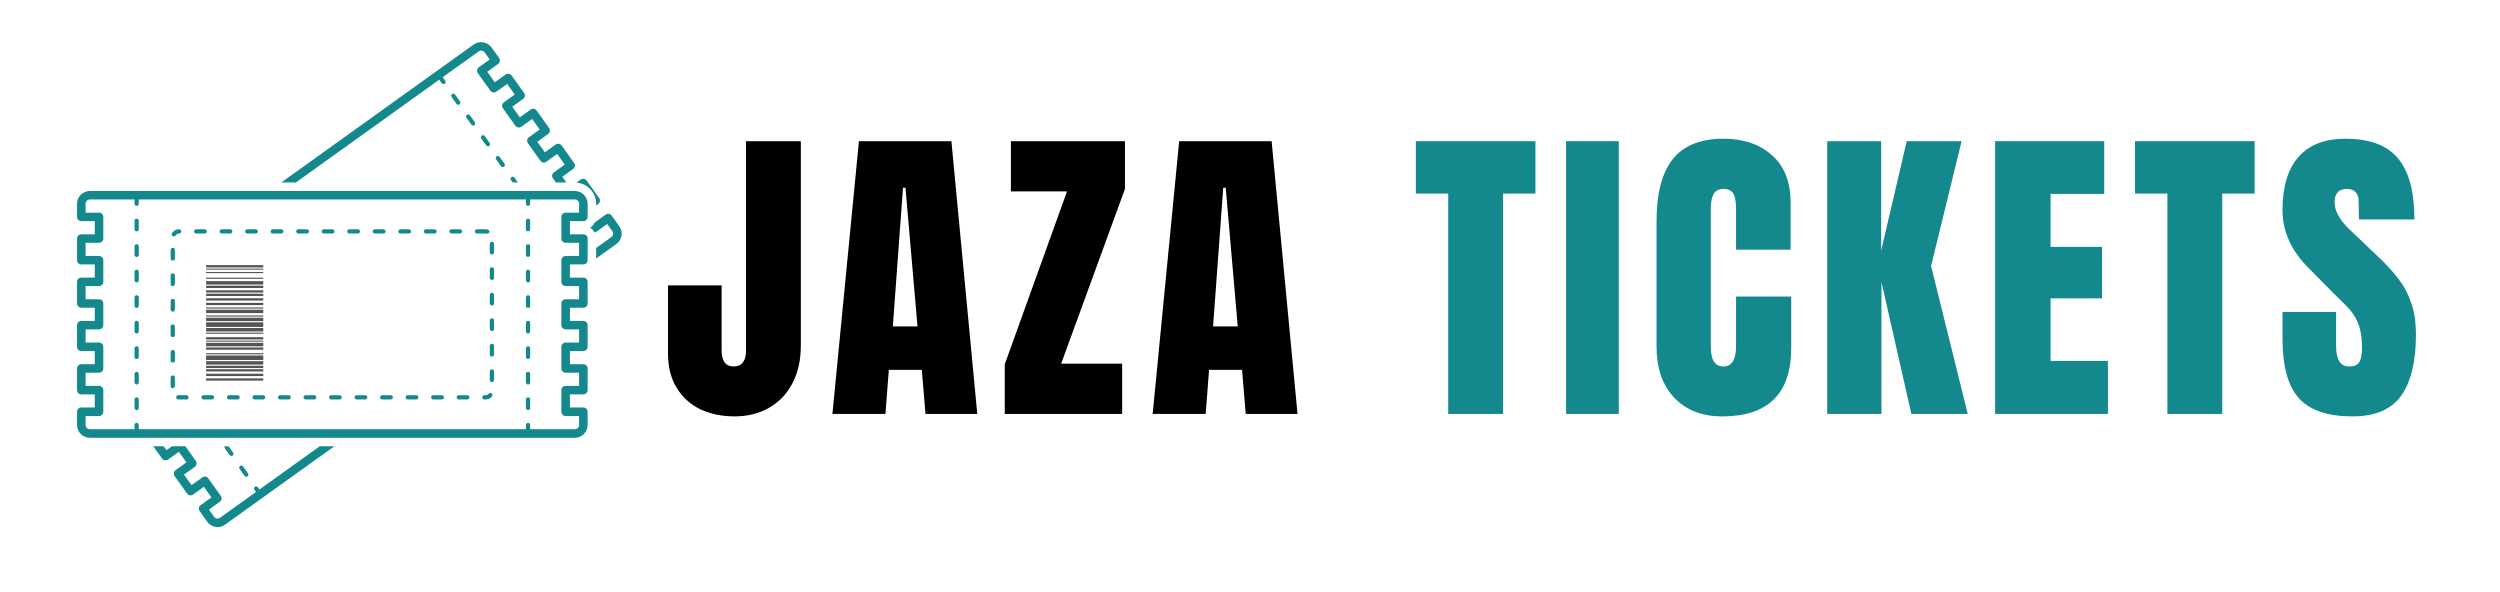
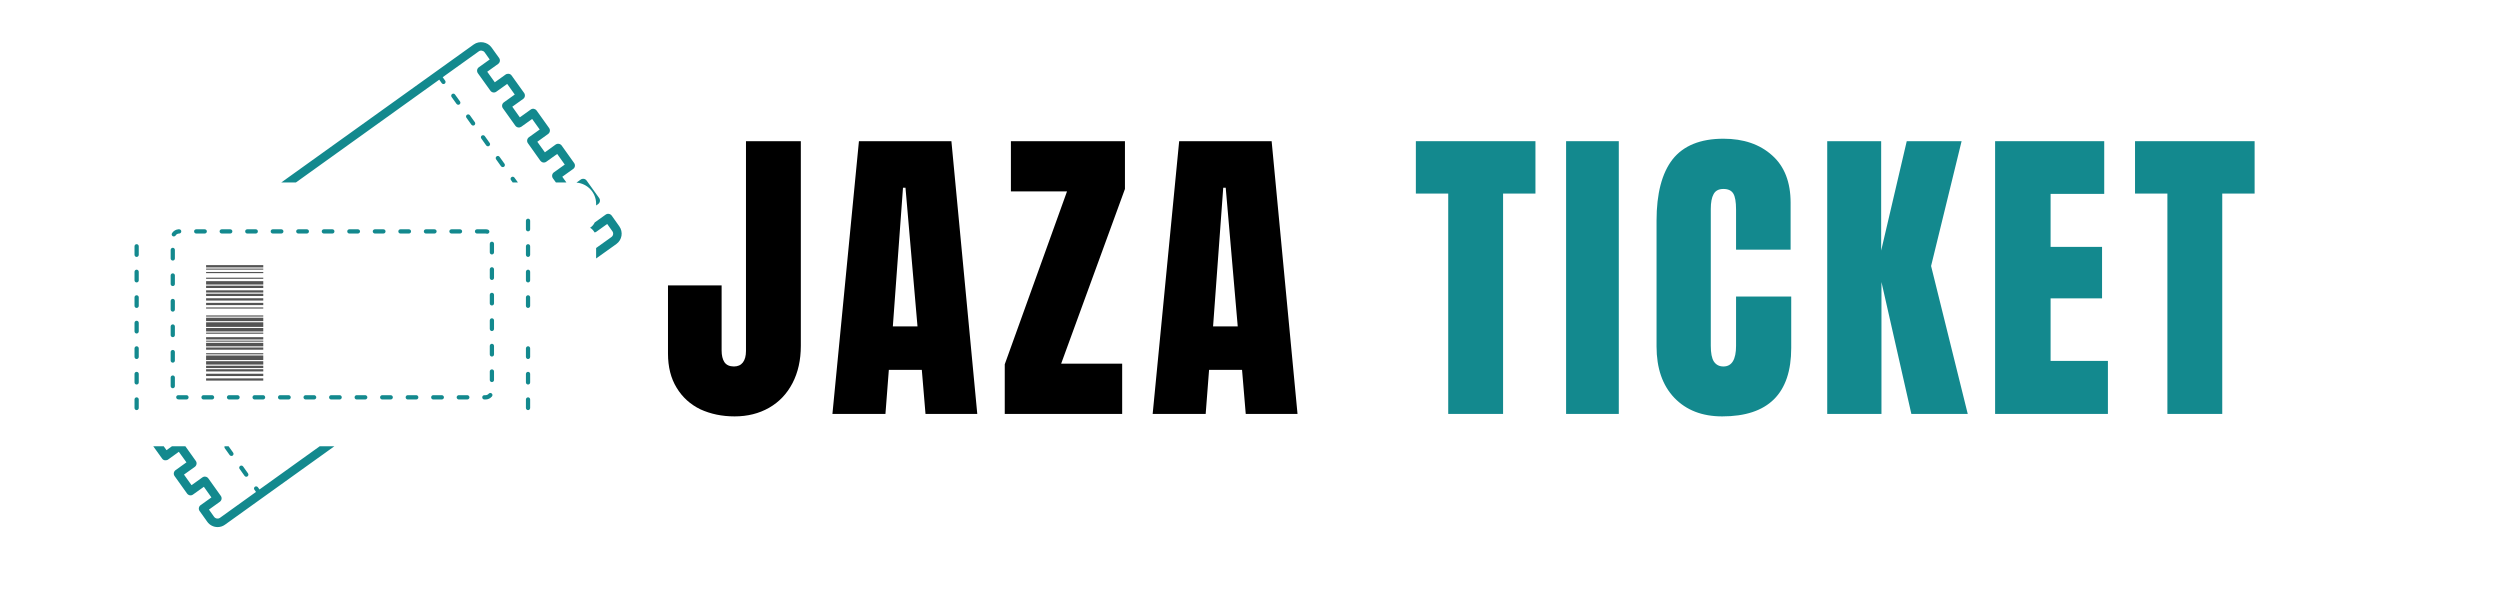
<svg xmlns="http://www.w3.org/2000/svg" width="169" zoomAndPan="magnify" viewBox="0 0 126.75 30" height="40" preserveAspectRatio="xMidYMid meet" version="1.2">
  <defs>
    <clipPath id="ba195b60af">
      <path d="M 14 2.047 L 30 2.047 L 30 10 L 14 10 Z M 14 2.047 " />
    </clipPath>
    <clipPath id="f3b6f39d7d">
      <path d="M 7 22 L 17 22 L 17 26.723 L 7 26.723 Z M 7 22 " />
    </clipPath>
    <clipPath id="8314020359">
-       <path d="M 3.898 9 L 30 9 L 30 23 L 3.898 23 Z M 3.898 9 " />
-     </clipPath>
+       </clipPath>
    <clipPath id="97469eeb5b">
      <path d="M 10 18 L 14 18 L 14 19.441 L 10 19.441 Z M 10 18 " />
    </clipPath>
    <clipPath id="077cef4995">
      <path d="M 10 19 L 14 19 L 14 19.441 L 10 19.441 Z M 10 19 " />
    </clipPath>
    <clipPath id="8570221d3a">
      <path d="M 9.836 12.91 L 14.191 12.91 L 14.191 19.441 L 9.836 19.441 Z M 9.836 12.91 " />
    </clipPath>
    <clipPath id="5a96b3bf7e">
      <path d="M 14 12.91 L 14.191 12.91 L 14.191 19.441 L 14 19.441 Z M 14 12.91 " />
    </clipPath>
  </defs>
  <g id="176ffebf19">
    <path style=" stroke:none;fill-rule:nonzero;fill:#13898e;fill-opacity:1;" d="M 11.734 23.117 C 11.754 23.117 11.777 23.113 11.797 23.098 C 11.844 23.062 11.855 22.996 11.82 22.949 L 11.59 22.625 L 11.383 22.625 C 11.371 22.656 11.375 22.691 11.395 22.723 L 11.645 23.074 C 11.668 23.102 11.699 23.117 11.734 23.117 Z M 11.734 23.117 " />
    <path style=" stroke:none;fill-rule:nonzero;fill:#13898e;fill-opacity:1;" d="M 12.484 24.172 C 12.508 24.172 12.531 24.164 12.547 24.152 C 12.598 24.117 12.609 24.051 12.574 24 L 12.324 23.648 C 12.289 23.602 12.223 23.59 12.172 23.625 C 12.125 23.66 12.113 23.727 12.148 23.773 L 12.398 24.125 C 12.418 24.156 12.453 24.172 12.484 24.172 Z M 12.484 24.172 " />
    <path style=" stroke:none;fill-rule:nonzero;fill:#13898e;fill-opacity:1;" d="M 25.18 7.926 C 25.129 7.961 25.117 8.027 25.152 8.078 L 25.402 8.43 C 25.426 8.457 25.457 8.473 25.492 8.473 C 25.512 8.473 25.535 8.465 25.555 8.453 C 25.602 8.418 25.613 8.352 25.578 8.301 L 25.328 7.953 C 25.293 7.902 25.227 7.891 25.18 7.926 Z M 25.18 7.926 " />
    <path style=" stroke:none;fill-rule:nonzero;fill:#13898e;fill-opacity:1;" d="M 24.426 6.875 C 24.379 6.906 24.367 6.977 24.402 7.023 L 24.652 7.375 C 24.672 7.402 24.707 7.418 24.738 7.418 C 24.762 7.418 24.781 7.414 24.801 7.398 C 24.852 7.363 24.863 7.297 24.828 7.25 L 24.578 6.898 C 24.543 6.852 24.473 6.84 24.426 6.875 Z M 24.426 6.875 " />
    <path style=" stroke:none;fill-rule:nonzero;fill:#13898e;fill-opacity:1;" d="M 25.93 8.98 C 25.883 9.016 25.871 9.082 25.906 9.129 L 25.992 9.25 L 26.258 9.25 L 26.082 9.004 C 26.047 8.957 25.98 8.945 25.93 8.98 Z M 25.93 8.98 " />
    <path style=" stroke:none;fill-rule:nonzero;fill:#13898e;fill-opacity:1;" d="M 23.672 5.82 C 23.625 5.855 23.613 5.922 23.648 5.969 L 23.898 6.32 C 23.922 6.352 23.953 6.367 23.988 6.367 C 24.008 6.367 24.031 6.359 24.051 6.348 C 24.098 6.312 24.109 6.246 24.074 6.195 L 23.824 5.844 C 23.789 5.797 23.723 5.785 23.672 5.82 Z M 23.672 5.82 " />
    <path style=" stroke:none;fill-rule:nonzero;fill:#13898e;fill-opacity:1;" d="M 22.922 4.766 C 22.871 4.801 22.863 4.867 22.895 4.918 L 23.148 5.27 C 23.168 5.297 23.203 5.312 23.234 5.312 C 23.258 5.312 23.277 5.309 23.297 5.293 C 23.348 5.258 23.355 5.191 23.324 5.145 L 23.07 4.793 C 23.039 4.742 22.969 4.734 22.922 4.766 Z M 22.922 4.766 " />
    <path style=" stroke:none;fill-rule:nonzero;fill:#13898e;fill-opacity:1;" d="M 30.223 10.328 L 30.223 10.418 L 30.328 10.344 C 30.426 10.273 30.445 10.141 30.379 10.043 L 29.742 9.156 C 29.711 9.109 29.66 9.078 29.602 9.066 C 29.547 9.059 29.488 9.07 29.441 9.105 L 29.227 9.258 C 29.781 9.301 30.223 9.762 30.223 10.328 Z M 30.223 10.328 " />
    <g clip-rule="nonzero" clip-path="url(#ba195b60af)">
      <path style=" stroke:none;fill-rule:nonzero;fill:#13898e;fill-opacity:1;" d="M 22.27 4.039 L 22.395 4.215 C 22.414 4.246 22.449 4.262 22.484 4.262 C 22.504 4.262 22.527 4.254 22.547 4.242 C 22.594 4.207 22.605 4.137 22.57 4.09 L 22.445 3.914 L 24.273 2.605 C 24.363 2.535 24.504 2.562 24.57 2.652 L 24.828 3.016 L 24.277 3.41 C 24.18 3.48 24.16 3.613 24.227 3.711 L 24.863 4.598 C 24.895 4.645 24.945 4.676 25.004 4.688 C 25.059 4.695 25.117 4.684 25.164 4.648 L 25.715 4.254 L 26.098 4.793 L 25.547 5.188 C 25.449 5.258 25.426 5.391 25.496 5.488 L 26.129 6.375 C 26.164 6.422 26.215 6.453 26.27 6.461 C 26.328 6.473 26.383 6.457 26.43 6.426 L 26.98 6.031 L 27.363 6.566 L 26.812 6.961 C 26.719 7.031 26.695 7.168 26.766 7.262 L 27.398 8.152 C 27.434 8.195 27.48 8.23 27.539 8.238 C 27.594 8.246 27.652 8.234 27.699 8.199 L 28.25 7.805 L 28.633 8.344 L 28.082 8.738 C 27.984 8.809 27.965 8.941 28.031 9.039 L 28.184 9.25 L 28.715 9.25 L 28.508 8.961 L 29.059 8.566 C 29.156 8.5 29.18 8.363 29.109 8.266 L 28.477 7.379 C 28.441 7.332 28.391 7.301 28.336 7.293 C 28.277 7.281 28.219 7.297 28.172 7.328 L 27.625 7.723 L 27.242 7.188 L 27.789 6.793 C 27.887 6.723 27.91 6.59 27.84 6.492 L 27.207 5.605 C 27.172 5.559 27.121 5.527 27.066 5.516 C 27.008 5.508 26.953 5.52 26.906 5.555 L 26.355 5.949 L 25.973 5.41 L 26.523 5.016 C 26.621 4.949 26.641 4.812 26.574 4.715 L 25.938 3.828 C 25.906 3.781 25.855 3.75 25.797 3.742 C 25.742 3.734 25.684 3.746 25.637 3.777 L 25.086 4.172 L 24.703 3.637 L 25.254 3.242 C 25.352 3.172 25.375 3.039 25.305 2.941 L 24.918 2.402 C 24.719 2.125 24.301 2.051 24.02 2.254 L 14.262 9.25 L 15.004 9.25 Z M 22.27 4.039 " />
    </g>
    <g clip-rule="nonzero" clip-path="url(#f3b6f39d7d)">
      <path style=" stroke:none;fill-rule:nonzero;fill:#13898e;fill-opacity:1;" d="M 13.156 24.816 L 13.074 24.703 C 13.039 24.656 12.973 24.645 12.926 24.676 C 12.875 24.711 12.863 24.781 12.898 24.828 L 12.98 24.941 L 11.152 26.254 C 11.059 26.32 10.922 26.297 10.855 26.203 L 10.594 25.836 L 11.145 25.441 C 11.242 25.371 11.266 25.238 11.195 25.141 L 10.562 24.254 C 10.527 24.207 10.477 24.176 10.422 24.168 C 10.363 24.156 10.309 24.172 10.262 24.203 L 9.711 24.598 L 9.328 24.062 L 9.879 23.668 C 9.973 23.598 9.996 23.461 9.926 23.367 L 9.398 22.625 L 8.719 22.625 L 8.441 22.824 L 8.301 22.625 L 7.77 22.625 L 8.219 23.25 C 8.25 23.297 8.301 23.328 8.355 23.336 C 8.414 23.344 8.473 23.332 8.52 23.301 L 9.066 22.906 L 9.453 23.441 L 8.902 23.836 C 8.805 23.906 8.781 24.039 8.852 24.137 L 9.484 25.023 C 9.52 25.07 9.57 25.102 9.625 25.113 C 9.684 25.121 9.738 25.109 9.785 25.074 L 10.336 24.68 L 10.719 25.219 L 10.168 25.613 C 10.074 25.68 10.051 25.816 10.121 25.91 L 10.508 26.453 C 10.625 26.621 10.824 26.723 11.031 26.723 C 11.164 26.723 11.293 26.684 11.406 26.602 L 16.953 22.625 L 16.211 22.625 Z M 13.156 24.816 " />
    </g>
    <path style=" stroke:none;fill-rule:nonzero;fill:#13898e;fill-opacity:1;" d="M 31.398 11.473 L 31.012 10.93 C 30.977 10.883 30.926 10.852 30.871 10.844 C 30.812 10.832 30.758 10.848 30.711 10.879 L 30.16 11.273 L 30.156 11.273 C 30.105 11.383 30.023 11.48 29.918 11.547 C 30.016 11.605 30.09 11.688 30.145 11.785 C 30.176 11.781 30.207 11.77 30.234 11.75 L 30.785 11.355 L 31.047 11.723 C 31.117 11.82 31.094 11.953 30.996 12.02 L 30.223 12.574 L 30.223 13.105 L 31.25 12.371 C 31.539 12.164 31.605 11.762 31.398 11.473 Z M 31.398 11.473 " />
    <g clip-rule="nonzero" clip-path="url(#8314020359)">
      <path style=" stroke:none;fill-rule:nonzero;fill:#13898e;fill-opacity:1;" d="M 29.145 9.684 L 4.555 9.684 C 4.199 9.684 3.906 9.973 3.906 10.328 L 3.906 10.996 C 3.906 11.113 4.004 11.211 4.121 11.211 L 4.805 11.211 L 4.805 11.879 L 4.121 11.879 C 4.004 11.879 3.906 11.973 3.906 12.094 L 3.906 13.191 C 3.906 13.312 4.004 13.406 4.121 13.406 L 4.805 13.406 L 4.805 14.074 L 4.121 14.074 C 4.004 14.074 3.906 14.172 3.906 14.289 L 3.906 15.387 C 3.906 15.508 4.004 15.602 4.121 15.602 L 4.805 15.602 L 4.805 16.27 L 4.121 16.27 C 4.004 16.27 3.906 16.367 3.906 16.484 L 3.906 17.582 C 3.906 17.703 4.004 17.797 4.121 17.797 L 4.805 17.797 L 4.805 18.465 L 4.121 18.465 C 4.004 18.465 3.906 18.562 3.906 18.68 L 3.906 19.777 C 3.906 19.898 4.004 19.996 4.121 19.996 L 4.805 19.996 L 4.805 20.66 L 4.121 20.66 C 4.004 20.66 3.906 20.758 3.906 20.875 L 3.906 21.547 C 3.906 21.902 4.199 22.195 4.555 22.195 L 29.145 22.195 C 29.504 22.195 29.793 21.902 29.793 21.547 L 29.793 20.875 C 29.793 20.758 29.695 20.66 29.578 20.66 L 28.895 20.66 L 28.895 19.996 L 29.578 19.996 C 29.695 19.996 29.793 19.898 29.793 19.777 L 29.793 18.68 C 29.793 18.562 29.695 18.465 29.578 18.465 L 28.895 18.465 L 28.895 17.797 L 29.578 17.797 C 29.695 17.797 29.793 17.703 29.793 17.582 L 29.793 16.484 C 29.793 16.367 29.695 16.27 29.578 16.27 L 28.895 16.27 L 28.895 15.602 L 29.578 15.602 C 29.695 15.602 29.793 15.508 29.793 15.387 L 29.793 14.289 C 29.793 14.172 29.695 14.074 29.578 14.074 L 28.895 14.074 L 28.895 13.406 L 29.578 13.406 C 29.695 13.406 29.793 13.312 29.793 13.191 L 29.793 12.094 C 29.793 11.973 29.695 11.879 29.578 11.879 L 28.895 11.879 L 28.895 11.211 L 29.578 11.211 C 29.695 11.211 29.793 11.113 29.793 10.996 L 29.793 10.328 C 29.793 9.973 29.504 9.684 29.145 9.684 Z M 29.359 10.781 L 28.68 10.781 C 28.559 10.781 28.461 10.875 28.461 10.996 L 28.461 12.094 C 28.461 12.215 28.559 12.309 28.68 12.309 L 29.359 12.309 L 29.359 12.977 L 28.68 12.977 C 28.559 12.977 28.461 13.074 28.461 13.191 L 28.461 14.289 C 28.461 14.41 28.559 14.504 28.68 14.504 L 29.359 14.504 L 29.359 15.172 L 28.68 15.172 C 28.559 15.172 28.461 15.27 28.461 15.387 L 28.461 16.484 C 28.461 16.605 28.559 16.699 28.68 16.699 L 29.359 16.699 L 29.359 17.367 L 28.68 17.367 C 28.559 17.367 28.461 17.465 28.461 17.582 L 28.461 18.68 C 28.461 18.801 28.559 18.898 28.68 18.898 L 29.359 18.898 L 29.359 19.562 L 28.68 19.562 C 28.559 19.562 28.461 19.66 28.461 19.777 L 28.461 20.875 C 28.461 20.996 28.559 21.094 28.68 21.094 L 29.359 21.094 L 29.359 21.547 C 29.359 21.664 29.266 21.762 29.145 21.762 L 26.879 21.762 L 26.879 21.547 C 26.879 21.488 26.832 21.438 26.773 21.438 C 26.715 21.438 26.664 21.488 26.664 21.547 L 26.664 21.762 L 7.035 21.762 L 7.035 21.547 C 7.035 21.488 6.988 21.438 6.926 21.438 C 6.867 21.438 6.82 21.488 6.82 21.547 L 6.82 21.762 L 4.555 21.762 C 4.434 21.762 4.34 21.664 4.34 21.547 L 4.34 21.094 L 5.023 21.094 C 5.141 21.094 5.238 20.996 5.238 20.875 L 5.238 19.777 C 5.238 19.66 5.141 19.562 5.023 19.562 L 4.34 19.562 L 4.34 18.898 L 5.023 18.898 C 5.141 18.898 5.238 18.801 5.238 18.68 L 5.238 17.582 C 5.238 17.465 5.141 17.367 5.023 17.367 L 4.34 17.367 L 4.34 16.699 L 5.023 16.699 C 5.141 16.699 5.238 16.605 5.238 16.484 L 5.238 15.387 C 5.238 15.27 5.141 15.172 5.023 15.172 L 4.34 15.172 L 4.34 14.504 L 5.023 14.504 C 5.141 14.504 5.238 14.41 5.238 14.289 L 5.238 13.191 C 5.238 13.074 5.141 12.977 5.023 12.977 L 4.34 12.977 L 4.34 12.309 L 5.023 12.309 C 5.141 12.309 5.238 12.215 5.238 12.094 L 5.238 10.996 C 5.238 10.875 5.141 10.781 5.023 10.781 L 4.34 10.781 L 4.34 10.328 C 4.34 10.211 4.434 10.113 4.555 10.113 L 6.82 10.113 L 6.82 10.328 C 6.82 10.391 6.867 10.438 6.926 10.438 C 6.988 10.438 7.035 10.391 7.035 10.328 L 7.035 10.113 L 26.664 10.113 L 26.664 10.328 C 26.664 10.391 26.715 10.438 26.773 10.438 C 26.832 10.438 26.879 10.391 26.879 10.328 L 26.879 10.113 L 29.145 10.113 C 29.266 10.113 29.359 10.211 29.359 10.328 Z M 29.359 10.781 " />
    </g>
    <path style=" stroke:none;fill-rule:nonzero;fill:#13898e;fill-opacity:1;" d="M 9.086 11.84 C 9.145 11.84 9.191 11.793 9.191 11.73 C 9.191 11.672 9.145 11.625 9.086 11.625 C 9.082 11.625 9.082 11.625 9.082 11.625 C 9.082 11.625 9.082 11.625 9.078 11.625 C 9.078 11.625 9.078 11.625 9.074 11.625 C 9.074 11.625 9.07 11.625 9.07 11.625 L 9.066 11.625 C 9.066 11.625 9.062 11.625 9.062 11.625 L 9.059 11.625 C 9.055 11.625 9.055 11.625 9.055 11.625 C 9.055 11.625 9.055 11.625 9.051 11.625 C 9.047 11.625 9.047 11.625 9.047 11.625 C 9.047 11.625 9.047 11.625 9.043 11.625 C 9.039 11.625 9.039 11.625 9.039 11.625 C 9.039 11.625 9.039 11.625 9.035 11.625 C 9.035 11.625 9.035 11.625 9.031 11.625 C 9.031 11.625 9.031 11.629 9.031 11.629 C 9.031 11.629 9.031 11.629 9.027 11.629 C 9.027 11.629 9.023 11.629 9.023 11.629 C 9.023 11.629 9.023 11.629 9.02 11.629 C 9.02 11.629 9.016 11.629 9.016 11.629 C 9.016 11.629 9.016 11.629 9.012 11.629 C 9.008 11.629 9.008 11.629 9.008 11.629 C 9.008 11.629 9.008 11.633 9.008 11.633 C 9.004 11.633 9.004 11.633 9.004 11.633 C 9 11.633 9 11.633 9 11.633 C 9 11.633 8.996 11.633 8.996 11.633 C 8.992 11.633 8.992 11.633 8.992 11.633 C 8.992 11.633 8.992 11.633 8.988 11.633 C 8.988 11.637 8.988 11.637 8.988 11.637 C 8.988 11.637 8.984 11.637 8.984 11.637 C 8.98 11.637 8.98 11.637 8.98 11.637 L 8.977 11.637 C 8.977 11.637 8.977 11.637 8.973 11.637 C 8.973 11.637 8.973 11.641 8.973 11.641 C 8.973 11.641 8.969 11.641 8.969 11.641 C 8.965 11.641 8.965 11.641 8.965 11.641 C 8.965 11.641 8.965 11.641 8.961 11.641 C 8.961 11.641 8.961 11.641 8.957 11.641 C 8.957 11.641 8.957 11.645 8.957 11.645 C 8.957 11.645 8.957 11.645 8.953 11.645 C 8.953 11.645 8.949 11.645 8.949 11.645 C 8.949 11.645 8.945 11.645 8.945 11.645 L 8.945 11.648 C 8.941 11.648 8.941 11.648 8.941 11.648 C 8.938 11.648 8.938 11.648 8.938 11.648 C 8.938 11.648 8.934 11.648 8.934 11.648 C 8.934 11.652 8.934 11.652 8.934 11.652 L 8.93 11.652 C 8.926 11.652 8.926 11.652 8.926 11.652 C 8.926 11.652 8.926 11.656 8.926 11.656 C 8.926 11.656 8.922 11.656 8.922 11.656 L 8.914 11.656 C 8.914 11.66 8.914 11.66 8.914 11.66 L 8.91 11.66 C 8.906 11.66 8.906 11.66 8.906 11.66 C 8.906 11.66 8.906 11.66 8.906 11.664 C 8.906 11.664 8.902 11.664 8.902 11.664 C 8.902 11.664 8.898 11.664 8.898 11.664 C 8.898 11.668 8.898 11.668 8.898 11.668 C 8.898 11.668 8.895 11.668 8.895 11.668 C 8.891 11.668 8.891 11.668 8.891 11.668 C 8.891 11.668 8.891 11.668 8.891 11.672 L 8.887 11.672 C 8.887 11.672 8.883 11.672 8.883 11.672 C 8.883 11.676 8.883 11.676 8.883 11.676 C 8.879 11.676 8.879 11.676 8.879 11.676 L 8.875 11.676 C 8.875 11.676 8.875 11.68 8.875 11.68 L 8.871 11.68 C 8.867 11.684 8.867 11.684 8.867 11.684 C 8.867 11.684 8.863 11.684 8.863 11.684 C 8.863 11.684 8.863 11.688 8.863 11.688 C 8.863 11.688 8.863 11.688 8.859 11.688 C 8.859 11.688 8.859 11.688 8.855 11.688 C 8.855 11.688 8.855 11.691 8.855 11.691 C 8.852 11.691 8.852 11.691 8.852 11.691 C 8.852 11.691 8.852 11.691 8.852 11.695 C 8.852 11.695 8.852 11.695 8.848 11.695 C 8.848 11.695 8.844 11.695 8.844 11.695 C 8.844 11.695 8.844 11.699 8.844 11.699 C 8.84 11.699 8.84 11.699 8.84 11.699 C 8.84 11.703 8.84 11.703 8.836 11.703 C 8.836 11.703 8.836 11.703 8.832 11.703 C 8.832 11.703 8.832 11.703 8.832 11.707 C 8.828 11.707 8.828 11.707 8.828 11.707 C 8.828 11.711 8.828 11.711 8.828 11.711 C 8.824 11.711 8.824 11.711 8.824 11.711 C 8.824 11.711 8.824 11.711 8.824 11.715 C 8.82 11.715 8.82 11.715 8.82 11.715 C 8.816 11.715 8.816 11.715 8.816 11.715 C 8.816 11.715 8.816 11.719 8.816 11.719 C 8.816 11.719 8.812 11.719 8.812 11.719 C 8.812 11.723 8.812 11.723 8.812 11.723 C 8.809 11.723 8.809 11.723 8.809 11.723 C 8.809 11.727 8.809 11.727 8.805 11.727 C 8.805 11.727 8.801 11.73 8.801 11.73 C 8.77 11.758 8.742 11.789 8.723 11.824 C 8.688 11.871 8.703 11.941 8.754 11.973 C 8.773 11.984 8.793 11.988 8.812 11.988 C 8.848 11.988 8.883 11.973 8.902 11.941 C 8.941 11.875 9.012 11.84 9.086 11.84 Z M 9.086 11.84 " />
    <path style=" stroke:none;fill-rule:nonzero;fill:#13898e;fill-opacity:1;" d="M 21.594 11.84 L 22.027 11.84 C 22.086 11.84 22.137 11.793 22.137 11.73 C 22.137 11.672 22.086 11.625 22.027 11.625 L 21.594 11.625 C 21.535 11.625 21.488 11.672 21.488 11.73 C 21.488 11.793 21.535 11.84 21.594 11.84 Z M 21.594 11.84 " />
    <path style=" stroke:none;fill-rule:nonzero;fill:#13898e;fill-opacity:1;" d="M 9.457 20.035 L 9.086 20.035 C 9.074 20.035 9.062 20.035 9.055 20.035 C 9.051 20.035 9.043 20.035 9.039 20.035 C 8.984 20.035 8.941 20.074 8.934 20.125 C 8.926 20.184 8.965 20.238 9.023 20.246 C 9.031 20.25 9.039 20.25 9.051 20.25 C 9.055 20.25 9.055 20.25 9.055 20.25 C 9.055 20.25 9.055 20.25 9.059 20.25 C 9.059 20.25 9.062 20.25 9.062 20.25 C 9.062 20.25 9.066 20.25 9.066 20.25 C 9.066 20.254 9.066 20.254 9.066 20.254 C 9.066 20.254 9.07 20.254 9.07 20.254 C 9.07 20.254 9.074 20.254 9.074 20.254 C 9.074 20.254 9.078 20.254 9.078 20.254 L 9.082 20.254 C 9.082 20.254 9.082 20.254 9.086 20.254 L 9.457 20.254 C 9.516 20.254 9.562 20.203 9.562 20.145 C 9.562 20.086 9.516 20.035 9.457 20.035 Z M 9.457 20.035 " />
    <path style=" stroke:none;fill-rule:nonzero;fill:#13898e;fill-opacity:1;" d="M 8.762 13.859 C 8.699 13.859 8.652 13.906 8.652 13.965 L 8.652 14.398 C 8.652 14.457 8.699 14.504 8.762 14.504 C 8.82 14.504 8.867 14.457 8.867 14.398 L 8.867 13.965 C 8.867 13.906 8.82 13.859 8.762 13.859 Z M 8.762 13.859 " />
    <path style=" stroke:none;fill-rule:nonzero;fill:#13898e;fill-opacity:1;" d="M 8.762 12.562 C 8.699 12.562 8.652 12.613 8.652 12.672 L 8.652 13.105 C 8.652 13.164 8.699 13.211 8.762 13.211 C 8.82 13.211 8.867 13.164 8.867 13.105 L 8.867 12.672 C 8.867 12.613 8.82 12.562 8.762 12.562 Z M 8.762 12.562 " />
    <path style=" stroke:none;fill-rule:nonzero;fill:#13898e;fill-opacity:1;" d="M 13.074 11.73 C 13.074 11.672 13.027 11.625 12.969 11.625 L 12.535 11.625 C 12.477 11.625 12.43 11.672 12.43 11.73 C 12.43 11.793 12.477 11.84 12.535 11.84 L 12.969 11.84 C 13.027 11.84 13.074 11.793 13.074 11.73 Z M 13.074 11.73 " />
    <path style=" stroke:none;fill-rule:nonzero;fill:#13898e;fill-opacity:1;" d="M 13.34 20.035 L 12.906 20.035 C 12.848 20.035 12.801 20.086 12.801 20.145 C 12.801 20.203 12.848 20.254 12.906 20.254 L 13.34 20.254 C 13.398 20.254 13.445 20.203 13.445 20.145 C 13.445 20.086 13.398 20.035 13.34 20.035 Z M 13.34 20.035 " />
    <path style=" stroke:none;fill-rule:nonzero;fill:#13898e;fill-opacity:1;" d="M 17.711 11.84 L 18.145 11.84 C 18.203 11.84 18.254 11.793 18.254 11.73 C 18.254 11.672 18.203 11.625 18.145 11.625 L 17.711 11.625 C 17.652 11.625 17.605 11.672 17.605 11.73 C 17.605 11.793 17.652 11.84 17.711 11.84 Z M 17.711 11.84 " />
    <path style=" stroke:none;fill-rule:nonzero;fill:#13898e;fill-opacity:1;" d="M 10.75 20.035 L 10.316 20.035 C 10.258 20.035 10.211 20.086 10.211 20.145 C 10.211 20.203 10.258 20.254 10.316 20.254 L 10.75 20.254 C 10.809 20.254 10.859 20.203 10.859 20.145 C 10.859 20.086 10.809 20.035 10.75 20.035 Z M 10.75 20.035 " />
    <path style=" stroke:none;fill-rule:nonzero;fill:#13898e;fill-opacity:1;" d="M 12.043 20.035 L 11.613 20.035 C 11.555 20.035 11.504 20.086 11.504 20.145 C 11.504 20.203 11.555 20.254 11.613 20.254 L 12.043 20.254 C 12.102 20.254 12.152 20.203 12.152 20.145 C 12.152 20.086 12.102 20.035 12.043 20.035 Z M 12.043 20.035 " />
    <path style=" stroke:none;fill-rule:nonzero;fill:#13898e;fill-opacity:1;" d="M 8.762 15.152 C 8.699 15.152 8.652 15.199 8.652 15.262 L 8.652 15.691 C 8.652 15.75 8.699 15.801 8.762 15.801 C 8.82 15.801 8.867 15.75 8.867 15.691 L 8.867 15.262 C 8.867 15.199 8.82 15.152 8.762 15.152 Z M 8.762 15.152 " />
    <path style=" stroke:none;fill-rule:nonzero;fill:#13898e;fill-opacity:1;" d="M 9.945 11.84 L 10.379 11.84 C 10.438 11.84 10.488 11.793 10.488 11.73 C 10.488 11.672 10.438 11.625 10.379 11.625 L 9.945 11.625 C 9.887 11.625 9.84 11.672 9.84 11.73 C 9.84 11.793 9.887 11.84 9.945 11.84 Z M 9.945 11.84 " />
    <path style=" stroke:none;fill-rule:nonzero;fill:#13898e;fill-opacity:1;" d="M 11.242 11.84 L 11.672 11.84 C 11.734 11.84 11.781 11.793 11.781 11.73 C 11.781 11.672 11.734 11.625 11.672 11.625 L 11.242 11.625 C 11.184 11.625 11.133 11.672 11.133 11.73 C 11.133 11.793 11.184 11.84 11.242 11.84 Z M 11.242 11.84 " />
    <path style=" stroke:none;fill-rule:nonzero;fill:#13898e;fill-opacity:1;" d="M 15.125 11.84 L 15.555 11.84 C 15.617 11.84 15.664 11.793 15.664 11.73 C 15.664 11.672 15.617 11.625 15.555 11.625 L 15.125 11.625 C 15.066 11.625 15.016 11.672 15.016 11.73 C 15.016 11.793 15.066 11.84 15.125 11.84 Z M 15.125 11.84 " />
    <path style=" stroke:none;fill-rule:nonzero;fill:#13898e;fill-opacity:1;" d="M 13.828 11.84 L 14.262 11.84 C 14.32 11.84 14.371 11.793 14.371 11.73 C 14.371 11.672 14.32 11.625 14.262 11.625 L 13.828 11.625 C 13.77 11.625 13.723 11.672 13.723 11.73 C 13.723 11.793 13.77 11.84 13.828 11.84 Z M 13.828 11.84 " />
    <path style=" stroke:none;fill-rule:nonzero;fill:#13898e;fill-opacity:1;" d="M 20.301 11.84 L 20.734 11.84 C 20.793 11.84 20.84 11.793 20.84 11.73 C 20.84 11.672 20.793 11.625 20.734 11.625 L 20.301 11.625 C 20.242 11.625 20.195 11.672 20.195 11.73 C 20.195 11.793 20.242 11.84 20.301 11.84 Z M 20.301 11.84 " />
    <path style=" stroke:none;fill-rule:nonzero;fill:#13898e;fill-opacity:1;" d="M 8.762 19.035 C 8.699 19.035 8.652 19.082 8.652 19.145 L 8.652 19.574 C 8.652 19.633 8.699 19.684 8.762 19.684 C 8.82 19.684 8.867 19.633 8.867 19.574 L 8.867 19.145 C 8.867 19.082 8.82 19.035 8.762 19.035 Z M 8.762 19.035 " />
    <path style=" stroke:none;fill-rule:nonzero;fill:#13898e;fill-opacity:1;" d="M 8.762 16.445 C 8.699 16.445 8.652 16.496 8.652 16.555 L 8.652 16.988 C 8.652 17.047 8.699 17.094 8.762 17.094 C 8.82 17.094 8.867 17.047 8.867 16.988 L 8.867 16.555 C 8.867 16.496 8.82 16.445 8.762 16.445 Z M 8.762 16.445 " />
    <path style=" stroke:none;fill-rule:nonzero;fill:#13898e;fill-opacity:1;" d="M 8.762 17.742 C 8.699 17.742 8.652 17.789 8.652 17.848 L 8.652 18.281 C 8.652 18.34 8.699 18.387 8.762 18.387 C 8.82 18.387 8.867 18.34 8.867 18.281 L 8.867 17.848 C 8.867 17.789 8.82 17.742 8.762 17.742 Z M 8.762 17.742 " />
    <path style=" stroke:none;fill-rule:nonzero;fill:#13898e;fill-opacity:1;" d="M 22.891 11.84 L 23.32 11.84 C 23.383 11.84 23.43 11.793 23.43 11.73 C 23.43 11.672 23.383 11.625 23.32 11.625 L 22.891 11.625 C 22.832 11.625 22.781 11.672 22.781 11.73 C 22.781 11.793 22.832 11.84 22.891 11.84 Z M 22.891 11.84 " />
    <path style=" stroke:none;fill-rule:nonzero;fill:#13898e;fill-opacity:1;" d="M 24.938 18.727 C 24.879 18.727 24.832 18.773 24.832 18.832 L 24.832 19.266 C 24.832 19.324 24.879 19.371 24.938 19.371 C 25 19.371 25.047 19.324 25.047 19.266 L 25.047 18.832 C 25.047 18.773 25 18.727 24.938 18.727 Z M 24.938 18.727 " />
    <path style=" stroke:none;fill-rule:nonzero;fill:#13898e;fill-opacity:1;" d="M 24.938 17.43 C 24.879 17.43 24.832 17.48 24.832 17.539 L 24.832 17.969 C 24.832 18.031 24.879 18.078 24.938 18.078 C 25 18.078 25.047 18.031 25.047 17.969 L 25.047 17.539 C 25.047 17.48 25 17.43 24.938 17.43 Z M 24.938 17.43 " />
    <path style=" stroke:none;fill-rule:nonzero;fill:#13898e;fill-opacity:1;" d="M 24.859 19.922 C 24.832 19.922 24.801 19.938 24.777 19.961 C 24.738 20.008 24.68 20.035 24.617 20.035 L 24.555 20.035 C 24.496 20.035 24.449 20.086 24.449 20.145 C 24.449 20.203 24.496 20.254 24.555 20.254 L 24.617 20.254 C 24.617 20.254 24.617 20.254 24.621 20.254 C 24.621 20.254 24.625 20.254 24.625 20.254 C 24.625 20.254 24.629 20.254 24.629 20.254 C 24.633 20.254 24.633 20.254 24.633 20.254 C 24.633 20.254 24.633 20.25 24.633 20.25 C 24.633 20.25 24.637 20.25 24.637 20.25 C 24.637 20.25 24.641 20.25 24.641 20.25 C 24.645 20.25 24.645 20.25 24.645 20.25 C 24.645 20.25 24.645 20.25 24.648 20.25 L 24.652 20.25 C 24.652 20.25 24.656 20.25 24.656 20.25 L 24.66 20.25 C 24.66 20.25 24.66 20.25 24.664 20.25 C 24.668 20.25 24.668 20.25 24.668 20.25 C 24.668 20.25 24.668 20.25 24.672 20.25 C 24.676 20.25 24.676 20.25 24.676 20.25 C 24.676 20.246 24.676 20.246 24.676 20.246 C 24.676 20.246 24.676 20.246 24.68 20.246 C 24.684 20.246 24.684 20.246 24.684 20.246 C 24.684 20.246 24.684 20.246 24.688 20.246 C 24.688 20.246 24.691 20.246 24.691 20.246 C 24.691 20.246 24.691 20.246 24.695 20.246 C 24.695 20.246 24.699 20.246 24.699 20.246 C 24.699 20.242 24.699 20.242 24.699 20.242 L 24.703 20.242 C 24.707 20.242 24.707 20.242 24.707 20.242 C 24.707 20.242 24.711 20.242 24.711 20.242 C 24.715 20.242 24.715 20.242 24.715 20.242 C 24.715 20.238 24.715 20.238 24.715 20.238 C 24.715 20.238 24.719 20.238 24.719 20.238 C 24.723 20.238 24.723 20.238 24.723 20.238 C 24.723 20.238 24.727 20.238 24.727 20.238 C 24.727 20.238 24.73 20.238 24.73 20.238 L 24.73 20.234 C 24.73 20.234 24.734 20.234 24.734 20.234 C 24.734 20.234 24.738 20.234 24.738 20.234 C 24.742 20.234 24.742 20.234 24.742 20.234 C 24.742 20.234 24.742 20.234 24.746 20.23 C 24.75 20.23 24.75 20.23 24.754 20.23 C 24.758 20.23 24.758 20.227 24.762 20.227 C 24.832 20.203 24.895 20.156 24.941 20.102 C 24.98 20.055 24.977 19.988 24.93 19.949 C 24.91 19.934 24.887 19.922 24.859 19.922 Z M 24.859 19.922 " />
    <path style=" stroke:none;fill-rule:nonzero;fill:#13898e;fill-opacity:1;" d="M 24.676 11.848 C 24.684 11.852 24.695 11.852 24.703 11.852 C 24.75 11.852 24.793 11.82 24.809 11.773 C 24.824 11.719 24.793 11.656 24.734 11.641 C 24.727 11.637 24.719 11.637 24.711 11.633 C 24.711 11.633 24.707 11.633 24.707 11.633 C 24.707 11.633 24.703 11.633 24.703 11.633 L 24.699 11.633 C 24.699 11.633 24.695 11.633 24.695 11.633 C 24.695 11.633 24.691 11.633 24.691 11.629 C 24.691 11.629 24.691 11.629 24.688 11.629 C 24.688 11.629 24.684 11.629 24.684 11.629 C 24.68 11.629 24.68 11.629 24.68 11.629 C 24.68 11.629 24.68 11.629 24.676 11.629 C 24.676 11.629 24.676 11.629 24.672 11.629 C 24.672 11.629 24.668 11.629 24.668 11.625 C 24.664 11.625 24.66 11.625 24.656 11.625 C 24.656 11.625 24.656 11.625 24.652 11.625 C 24.648 11.625 24.648 11.625 24.648 11.625 C 24.648 11.625 24.648 11.625 24.645 11.625 C 24.645 11.625 24.641 11.625 24.641 11.625 C 24.641 11.625 24.637 11.625 24.637 11.625 L 24.633 11.625 C 24.629 11.625 24.629 11.625 24.629 11.625 C 24.625 11.625 24.625 11.625 24.625 11.625 C 24.621 11.625 24.621 11.625 24.621 11.625 C 24.617 11.625 24.617 11.625 24.617 11.625 L 24.184 11.625 C 24.125 11.625 24.078 11.672 24.078 11.73 C 24.078 11.793 24.125 11.84 24.184 11.84 L 24.617 11.84 C 24.637 11.84 24.656 11.844 24.676 11.848 Z M 24.676 11.848 " />
    <path style=" stroke:none;fill-rule:nonzero;fill:#13898e;fill-opacity:1;" d="M 23.691 20.035 L 23.262 20.035 C 23.203 20.035 23.152 20.086 23.152 20.145 C 23.152 20.203 23.203 20.254 23.262 20.254 L 23.691 20.254 C 23.75 20.254 23.801 20.203 23.801 20.145 C 23.801 20.086 23.75 20.035 23.691 20.035 Z M 23.691 20.035 " />
    <path style=" stroke:none;fill-rule:nonzero;fill:#13898e;fill-opacity:1;" d="M 22.398 20.035 L 21.965 20.035 C 21.906 20.035 21.859 20.086 21.859 20.145 C 21.859 20.203 21.906 20.254 21.965 20.254 L 22.398 20.254 C 22.457 20.254 22.508 20.203 22.508 20.145 C 22.508 20.086 22.457 20.035 22.398 20.035 Z M 22.398 20.035 " />
    <path style=" stroke:none;fill-rule:nonzero;fill:#13898e;fill-opacity:1;" d="M 24.938 12.254 C 24.879 12.254 24.832 12.301 24.832 12.363 L 24.832 12.793 C 24.832 12.852 24.879 12.902 24.938 12.902 C 25 12.902 25.047 12.852 25.047 12.793 L 25.047 12.363 C 25.047 12.301 25 12.254 24.938 12.254 Z M 24.938 12.254 " />
    <path style=" stroke:none;fill-rule:nonzero;fill:#13898e;fill-opacity:1;" d="M 24.938 13.547 C 24.879 13.547 24.832 13.598 24.832 13.656 L 24.832 14.086 C 24.832 14.148 24.879 14.195 24.938 14.195 C 25 14.195 25.047 14.148 25.047 14.086 L 25.047 13.656 C 25.047 13.598 25 13.547 24.938 13.547 Z M 24.938 13.547 " />
    <path style=" stroke:none;fill-rule:nonzero;fill:#13898e;fill-opacity:1;" d="M 24.938 16.137 C 24.879 16.137 24.832 16.184 24.832 16.246 L 24.832 16.676 C 24.832 16.734 24.879 16.785 24.938 16.785 C 25 16.785 25.047 16.734 25.047 16.676 L 25.047 16.246 C 25.047 16.184 25 16.137 24.938 16.137 Z M 24.938 16.137 " />
    <path style=" stroke:none;fill-rule:nonzero;fill:#13898e;fill-opacity:1;" d="M 24.938 14.844 C 24.879 14.844 24.832 14.891 24.832 14.949 L 24.832 15.383 C 24.832 15.441 24.879 15.488 24.938 15.488 C 25 15.488 25.047 15.441 25.047 15.383 L 25.047 14.949 C 25.047 14.891 25 14.844 24.938 14.844 Z M 24.938 14.844 " />
    <path style=" stroke:none;fill-rule:nonzero;fill:#13898e;fill-opacity:1;" d="M 14.633 20.035 L 14.199 20.035 C 14.141 20.035 14.094 20.086 14.094 20.145 C 14.094 20.203 14.141 20.254 14.199 20.254 L 14.633 20.254 C 14.691 20.254 14.742 20.203 14.742 20.145 C 14.742 20.086 14.691 20.035 14.633 20.035 Z M 14.633 20.035 " />
    <path style=" stroke:none;fill-rule:nonzero;fill:#13898e;fill-opacity:1;" d="M 17.223 20.035 L 16.789 20.035 C 16.73 20.035 16.684 20.086 16.684 20.145 C 16.684 20.203 16.73 20.254 16.789 20.254 L 17.223 20.254 C 17.281 20.254 17.328 20.203 17.328 20.145 C 17.328 20.086 17.281 20.035 17.223 20.035 Z M 17.223 20.035 " />
    <path style=" stroke:none;fill-rule:nonzero;fill:#13898e;fill-opacity:1;" d="M 15.926 20.035 L 15.496 20.035 C 15.438 20.035 15.387 20.086 15.387 20.145 C 15.387 20.203 15.438 20.254 15.496 20.254 L 15.926 20.254 C 15.984 20.254 16.035 20.203 16.035 20.145 C 16.035 20.086 15.984 20.035 15.926 20.035 Z M 15.926 20.035 " />
    <path style=" stroke:none;fill-rule:nonzero;fill:#13898e;fill-opacity:1;" d="M 21.105 20.035 L 20.672 20.035 C 20.613 20.035 20.566 20.086 20.566 20.145 C 20.566 20.203 20.613 20.254 20.672 20.254 L 21.105 20.254 C 21.164 20.254 21.211 20.203 21.211 20.145 C 21.211 20.086 21.164 20.035 21.105 20.035 Z M 21.105 20.035 " />
    <path style=" stroke:none;fill-rule:nonzero;fill:#13898e;fill-opacity:1;" d="M 16.957 11.73 C 16.957 11.672 16.91 11.625 16.852 11.625 L 16.418 11.625 C 16.359 11.625 16.312 11.672 16.312 11.73 C 16.312 11.793 16.359 11.84 16.418 11.84 L 16.852 11.84 C 16.91 11.84 16.957 11.793 16.957 11.73 Z M 16.957 11.73 " />
    <path style=" stroke:none;fill-rule:nonzero;fill:#13898e;fill-opacity:1;" d="M 19.809 20.035 L 19.379 20.035 C 19.32 20.035 19.27 20.086 19.27 20.145 C 19.27 20.203 19.32 20.254 19.379 20.254 L 19.809 20.254 C 19.867 20.254 19.918 20.203 19.918 20.145 C 19.918 20.086 19.867 20.035 19.809 20.035 Z M 19.809 20.035 " />
    <path style=" stroke:none;fill-rule:nonzero;fill:#13898e;fill-opacity:1;" d="M 18.516 20.035 L 18.082 20.035 C 18.023 20.035 17.977 20.086 17.977 20.145 C 17.977 20.203 18.023 20.254 18.082 20.254 L 18.516 20.254 C 18.574 20.254 18.625 20.203 18.625 20.145 C 18.625 20.086 18.574 20.035 18.516 20.035 Z M 18.516 20.035 " />
    <path style=" stroke:none;fill-rule:nonzero;fill:#13898e;fill-opacity:1;" d="M 19.547 11.73 C 19.547 11.672 19.5 11.625 19.438 11.625 L 19.008 11.625 C 18.949 11.625 18.898 11.672 18.898 11.73 C 18.898 11.793 18.949 11.84 19.008 11.84 L 19.438 11.84 C 19.5 11.84 19.547 11.793 19.547 11.73 Z M 19.547 11.73 " />
    <path style=" stroke:none;fill-rule:nonzero;fill:#13898e;fill-opacity:1;" d="M 6.926 14.969 C 6.867 14.969 6.82 15.016 6.82 15.074 L 6.82 15.508 C 6.82 15.566 6.867 15.613 6.926 15.613 C 6.988 15.613 7.035 15.566 7.035 15.508 L 7.035 15.074 C 7.035 15.016 6.988 14.969 6.926 14.969 Z M 6.926 14.969 " />
    <path style=" stroke:none;fill-rule:nonzero;fill:#13898e;fill-opacity:1;" d="M 6.926 20.145 C 6.867 20.145 6.82 20.191 6.82 20.254 L 6.82 20.684 C 6.82 20.742 6.867 20.793 6.926 20.793 C 6.988 20.793 7.035 20.742 7.035 20.684 L 7.035 20.254 C 7.035 20.191 6.988 20.145 6.926 20.145 Z M 6.926 20.145 " />
    <path style=" stroke:none;fill-rule:nonzero;fill:#13898e;fill-opacity:1;" d="M 6.926 13.672 C 6.867 13.672 6.82 13.723 6.82 13.781 L 6.82 14.211 C 6.82 14.273 6.867 14.32 6.926 14.32 C 6.988 14.32 7.035 14.273 7.035 14.211 L 7.035 13.781 C 7.035 13.723 6.988 13.672 6.926 13.672 Z M 6.926 13.672 " />
    <path style=" stroke:none;fill-rule:nonzero;fill:#13898e;fill-opacity:1;" d="M 6.926 16.262 C 6.867 16.262 6.82 16.309 6.82 16.371 L 6.82 16.801 C 6.82 16.859 6.867 16.91 6.926 16.91 C 6.988 16.91 7.035 16.859 7.035 16.801 L 7.035 16.371 C 7.035 16.309 6.988 16.262 6.926 16.262 Z M 6.926 16.262 " />
    <path style=" stroke:none;fill-rule:nonzero;fill:#13898e;fill-opacity:1;" d="M 6.926 17.555 C 6.867 17.555 6.82 17.605 6.82 17.664 L 6.82 18.094 C 6.82 18.156 6.867 18.203 6.926 18.203 C 6.988 18.203 7.035 18.156 7.035 18.094 L 7.035 17.664 C 7.035 17.605 6.988 17.555 6.926 17.555 Z M 6.926 17.555 " />
    <path style=" stroke:none;fill-rule:nonzero;fill:#13898e;fill-opacity:1;" d="M 6.926 18.852 C 6.867 18.852 6.82 18.898 6.82 18.957 L 6.82 19.391 C 6.82 19.449 6.867 19.496 6.926 19.496 C 6.988 19.496 7.035 19.449 7.035 19.391 L 7.035 18.957 C 7.035 18.898 6.988 18.852 6.926 18.852 Z M 6.926 18.852 " />
    <path style=" stroke:none;fill-rule:nonzero;fill:#13898e;fill-opacity:1;" d="M 6.926 12.379 C 6.867 12.379 6.82 12.426 6.82 12.488 L 6.82 12.918 C 6.82 12.977 6.867 13.027 6.926 13.027 C 6.988 13.027 7.035 12.977 7.035 12.918 L 7.035 12.488 C 7.035 12.426 6.988 12.379 6.926 12.379 Z M 6.926 12.379 " />
-     <path style=" stroke:none;fill-rule:nonzero;fill:#13898e;fill-opacity:1;" d="M 6.926 11.086 C 6.867 11.086 6.82 11.133 6.82 11.191 L 6.82 11.625 C 6.82 11.684 6.867 11.73 6.926 11.73 C 6.988 11.73 7.035 11.684 7.035 11.625 L 7.035 11.191 C 7.035 11.133 6.988 11.086 6.926 11.086 Z M 6.926 11.086 " />
    <path style=" stroke:none;fill-rule:nonzero;fill:#13898e;fill-opacity:1;" d="M 26.773 11.086 C 26.715 11.086 26.664 11.133 26.664 11.191 L 26.664 11.625 C 26.664 11.684 26.715 11.73 26.773 11.73 C 26.832 11.73 26.879 11.684 26.879 11.625 L 26.879 11.191 C 26.879 11.133 26.832 11.086 26.773 11.086 Z M 26.773 11.086 " />
-     <path style=" stroke:none;fill-rule:nonzero;fill:#13898e;fill-opacity:1;" d="M 26.773 16.262 C 26.715 16.262 26.664 16.309 26.664 16.371 L 26.664 16.801 C 26.664 16.859 26.715 16.91 26.773 16.91 C 26.832 16.91 26.879 16.859 26.879 16.801 L 26.879 16.371 C 26.879 16.309 26.832 16.262 26.773 16.262 Z M 26.773 16.262 " />
    <path style=" stroke:none;fill-rule:nonzero;fill:#13898e;fill-opacity:1;" d="M 26.773 13.672 C 26.715 13.672 26.664 13.723 26.664 13.781 L 26.664 14.211 C 26.664 14.273 26.715 14.32 26.773 14.32 C 26.832 14.32 26.879 14.273 26.879 14.211 L 26.879 13.781 C 26.879 13.723 26.832 13.672 26.773 13.672 Z M 26.773 13.672 " />
    <path style=" stroke:none;fill-rule:nonzero;fill:#13898e;fill-opacity:1;" d="M 26.773 14.969 C 26.715 14.969 26.664 15.016 26.664 15.074 L 26.664 15.508 C 26.664 15.566 26.715 15.613 26.773 15.613 C 26.832 15.613 26.879 15.566 26.879 15.508 L 26.879 15.074 C 26.879 15.016 26.832 14.969 26.773 14.969 Z M 26.773 14.969 " />
    <path style=" stroke:none;fill-rule:nonzero;fill:#13898e;fill-opacity:1;" d="M 26.773 12.379 C 26.715 12.379 26.664 12.426 26.664 12.488 L 26.664 12.918 C 26.664 12.977 26.715 13.027 26.773 13.027 C 26.832 13.027 26.879 12.977 26.879 12.918 L 26.879 12.488 C 26.879 12.426 26.832 12.379 26.773 12.379 Z M 26.773 12.379 " />
    <path style=" stroke:none;fill-rule:nonzero;fill:#13898e;fill-opacity:1;" d="M 26.773 20.145 C 26.715 20.145 26.664 20.191 26.664 20.254 L 26.664 20.684 C 26.664 20.742 26.715 20.793 26.773 20.793 C 26.832 20.793 26.879 20.742 26.879 20.684 L 26.879 20.254 C 26.879 20.191 26.832 20.145 26.773 20.145 Z M 26.773 20.145 " />
    <path style=" stroke:none;fill-rule:nonzero;fill:#13898e;fill-opacity:1;" d="M 26.773 17.555 C 26.715 17.555 26.664 17.605 26.664 17.664 L 26.664 18.094 C 26.664 18.156 26.715 18.203 26.773 18.203 C 26.832 18.203 26.879 18.156 26.879 18.094 L 26.879 17.664 C 26.879 17.605 26.832 17.555 26.773 17.555 Z M 26.773 17.555 " />
    <path style=" stroke:none;fill-rule:nonzero;fill:#13898e;fill-opacity:1;" d="M 26.773 18.852 C 26.715 18.852 26.664 18.898 26.664 18.957 L 26.664 19.391 C 26.664 19.449 26.715 19.496 26.773 19.496 C 26.832 19.496 26.879 19.449 26.879 19.391 L 26.879 18.957 C 26.879 18.898 26.832 18.852 26.773 18.852 Z M 26.773 18.852 " />
    <path style=" stroke:none;fill-rule:nonzero;fill:#545454;fill-opacity:1;" d="M 10.449 13.441 L 13.348 13.441 L 13.348 13.559 L 10.449 13.559 Z M 10.449 13.441 " />
    <path style=" stroke:none;fill-rule:nonzero;fill:#545454;fill-opacity:1;" d="M 10.449 13.617 L 13.348 13.617 L 13.348 13.672 L 10.449 13.672 Z M 10.449 13.617 " />
    <path style=" stroke:none;fill-rule:nonzero;fill:#545454;fill-opacity:1;" d="M 10.449 13.789 L 13.348 13.789 L 13.348 13.848 L 10.449 13.848 Z M 10.449 13.789 " />
    <path style=" stroke:none;fill-rule:nonzero;fill:#545454;fill-opacity:1;" d="M 10.449 14.078 L 13.348 14.078 L 13.348 14.137 L 10.449 14.137 Z M 10.449 14.078 " />
    <path style=" stroke:none;fill-rule:nonzero;fill:#545454;fill-opacity:1;" d="M 10.449 14.254 L 13.348 14.254 L 13.348 14.426 L 10.449 14.426 Z M 10.449 14.254 " />
    <path style=" stroke:none;fill-rule:nonzero;fill:#545454;fill-opacity:1;" d="M 10.449 14.484 L 13.348 14.484 L 13.348 14.602 L 10.449 14.602 Z M 10.449 14.484 " />
    <path style=" stroke:none;fill-rule:nonzero;fill:#545454;fill-opacity:1;" d="M 10.449 14.719 L 13.348 14.719 L 13.348 14.832 L 10.449 14.832 Z M 10.449 14.719 " />
    <path style=" stroke:none;fill-rule:nonzero;fill:#545454;fill-opacity:1;" d="M 10.449 14.891 L 13.348 14.891 L 13.348 15.008 L 10.449 15.008 Z M 10.449 14.891 " />
    <path style=" stroke:none;fill-rule:nonzero;fill:#545454;fill-opacity:1;" d="M 10.449 15.121 L 13.348 15.121 L 13.348 15.238 L 10.449 15.238 Z M 10.449 15.121 " />
    <path style=" stroke:none;fill-rule:nonzero;fill:#545454;fill-opacity:1;" d="M 10.449 15.355 L 13.348 15.355 L 13.348 15.469 L 10.449 15.469 Z M 10.449 15.355 " />
    <path style=" stroke:none;fill-rule:nonzero;fill:#545454;fill-opacity:1;" d="M 10.449 15.586 L 13.348 15.586 L 13.348 15.645 L 10.449 15.645 Z M 10.449 15.586 " />
-     <path style=" stroke:none;fill-rule:nonzero;fill:#545454;fill-opacity:1;" d="M 10.449 15.703 L 13.348 15.703 L 13.348 15.875 L 10.449 15.875 Z M 10.449 15.703 " />
    <path style=" stroke:none;fill-rule:nonzero;fill:#545454;fill-opacity:1;" d="M 10.449 15.992 L 13.348 15.992 L 13.348 16.051 L 10.449 16.051 Z M 10.449 15.992 " />
    <path style=" stroke:none;fill-rule:nonzero;fill:#545454;fill-opacity:1;" d="M 10.449 16.109 L 13.348 16.109 L 13.348 16.281 L 10.449 16.281 Z M 10.449 16.109 " />
    <path style=" stroke:none;fill-rule:nonzero;fill:#545454;fill-opacity:1;" d="M 10.449 16.34 L 13.348 16.34 L 13.348 16.574 L 10.449 16.574 Z M 10.449 16.34 " />
    <path style=" stroke:none;fill-rule:nonzero;fill:#545454;fill-opacity:1;" d="M 10.449 16.629 L 13.348 16.629 L 13.348 16.805 L 10.449 16.805 Z M 10.449 16.629 " />
    <path style=" stroke:none;fill-rule:nonzero;fill:#545454;fill-opacity:1;" d="M 10.449 16.863 L 13.348 16.863 L 13.348 16.922 L 10.449 16.922 Z M 10.449 16.863 " />
    <path style=" stroke:none;fill-rule:nonzero;fill:#545454;fill-opacity:1;" d="M 10.449 17.094 L 13.348 17.094 L 13.348 17.211 L 10.449 17.211 Z M 10.449 17.094 " />
    <path style=" stroke:none;fill-rule:nonzero;fill:#545454;fill-opacity:1;" d="M 10.449 17.27 L 13.348 17.27 L 13.348 17.324 L 10.449 17.324 Z M 10.449 17.27 " />
    <path style=" stroke:none;fill-rule:nonzero;fill:#545454;fill-opacity:1;" d="M 10.449 17.383 L 13.348 17.383 L 13.348 17.559 L 10.449 17.559 Z M 10.449 17.383 " />
    <path style=" stroke:none;fill-rule:nonzero;fill:#545454;fill-opacity:1;" d="M 10.449 17.617 L 13.348 17.617 L 13.348 17.73 L 10.449 17.73 Z M 10.449 17.617 " />
    <path style=" stroke:none;fill-rule:nonzero;fill:#545454;fill-opacity:1;" d="M 10.449 17.906 L 13.348 17.906 L 13.348 17.965 L 10.449 17.965 Z M 10.449 17.906 " />
    <path style=" stroke:none;fill-rule:nonzero;fill:#545454;fill-opacity:1;" d="M 10.449 18.023 L 13.348 18.023 L 13.348 18.254 L 10.449 18.254 Z M 10.449 18.023 " />
    <path style=" stroke:none;fill-rule:nonzero;fill:#545454;fill-opacity:1;" d="M 10.449 18.312 L 13.348 18.312 L 13.348 18.484 L 10.449 18.484 Z M 10.449 18.312 " />
    <path style=" stroke:none;fill-rule:nonzero;fill:#545454;fill-opacity:1;" d="M 10.449 18.543 L 13.348 18.543 L 13.348 18.66 L 10.449 18.66 Z M 10.449 18.543 " />
    <path style=" stroke:none;fill-rule:nonzero;fill:#545454;fill-opacity:1;" d="M 10.449 18.719 L 13.348 18.719 L 13.348 18.832 L 10.449 18.832 Z M 10.449 18.719 " />
    <g clip-rule="nonzero" clip-path="url(#97469eeb5b)">
      <path style=" stroke:none;fill-rule:nonzero;fill:#545454;fill-opacity:1;" d="M 10.449 18.949 L 13.348 18.949 L 13.348 19.066 L 10.449 19.066 Z M 10.449 18.949 " />
    </g>
    <g clip-rule="nonzero" clip-path="url(#077cef4995)">
      <path style=" stroke:none;fill-rule:nonzero;fill:#545454;fill-opacity:1;" d="M 10.449 19.184 L 13.348 19.184 L 13.348 19.297 L 10.449 19.297 Z M 10.449 19.184 " />
    </g>
    <g clip-rule="nonzero" clip-path="url(#8570221d3a)">
      <path style=" stroke:none;fill-rule:nonzero;fill:#545454;fill-opacity:1;" d="M 26.355 20.18 L 8.961 20.18 L 8.961 19.234 L 9.039 19.234 C 9.301 19.234 9.516 19.02 9.516 18.758 C 9.516 18.496 9.301 18.285 9.039 18.285 L 8.961 18.285 L 8.961 17.574 L 9.039 17.574 C 9.301 17.574 9.516 17.363 9.516 17.102 C 9.516 16.84 9.301 16.625 9.039 16.625 L 8.961 16.625 L 8.961 15.914 L 9.039 15.914 C 9.301 15.914 9.516 15.703 9.516 15.441 C 9.516 15.18 9.301 14.965 9.039 14.965 L 8.961 14.965 L 8.961 14.258 L 9.039 14.258 C 9.301 14.258 9.516 14.043 9.516 13.781 C 9.516 13.52 9.301 13.309 9.039 13.309 L 8.961 13.309 L 8.961 12.359 L 26.355 12.359 L 26.355 13.309 L 26.277 13.309 C 26.016 13.309 25.801 13.52 25.801 13.781 C 25.801 14.043 26.016 14.258 26.277 14.258 L 26.355 14.258 L 26.355 14.965 L 26.277 14.965 C 26.016 14.965 25.801 15.18 25.801 15.441 C 25.801 15.703 26.016 15.914 26.277 15.914 L 26.355 15.914 L 26.355 16.625 L 26.277 16.625 C 26.016 16.625 25.801 16.836 25.801 17.098 C 25.801 17.359 26.016 17.574 26.277 17.574 L 26.355 17.574 L 26.355 18.281 L 26.277 18.281 C 26.016 18.281 25.801 18.496 25.801 18.758 C 25.801 19.02 26.016 19.23 26.277 19.23 L 26.355 19.23 Z M 9.121 20.023 L 26.199 20.023 L 26.199 19.387 C 25.887 19.348 25.645 19.078 25.645 18.758 C 25.645 18.438 25.887 18.172 26.199 18.133 L 26.199 17.727 C 25.887 17.688 25.645 17.422 25.645 17.098 C 25.645 16.777 25.887 16.512 26.199 16.473 L 26.199 16.066 C 25.887 16.027 25.645 15.762 25.645 15.441 C 25.645 15.117 25.887 14.852 26.199 14.812 L 26.199 14.406 C 25.887 14.371 25.645 14.102 25.645 13.781 C 25.645 13.461 25.887 13.191 26.199 13.156 L 26.199 12.516 L 9.121 12.516 L 9.121 13.156 C 9.43 13.191 9.672 13.461 9.672 13.781 C 9.672 14.102 9.43 14.371 9.121 14.406 L 9.121 14.812 C 9.43 14.852 9.672 15.117 9.672 15.441 C 9.672 15.762 9.43 16.027 9.121 16.066 L 9.121 16.473 C 9.43 16.512 9.672 16.777 9.672 17.098 C 9.672 17.422 9.43 17.688 9.121 17.727 L 9.121 18.133 C 9.43 18.168 9.672 18.438 9.672 18.758 C 9.672 19.078 9.43 19.348 9.121 19.383 Z M 9.121 20.023 " />
    </g>
    <g clip-rule="nonzero" clip-path="url(#5a96b3bf7e)">
      <path style=" stroke:none;fill-rule:nonzero;fill:#545454;fill-opacity:1;" d="M 14.312 12.438 L 14.469 12.438 L 14.469 20.078 L 14.312 20.078 Z M 14.312 12.438 " />
    </g>
    <g style="fill:#000000;fill-opacity:1;">
      <g transform="translate(33.555, 20.986)">
        <path style="stroke:none" d="M 3.688 0.125 C 3.051 0.125 2.473 0.004 1.953 -0.234 C 1.441 -0.484 1.039 -0.848 0.75 -1.328 C 0.457 -1.805 0.312 -2.383 0.312 -3.062 L 0.312 -6.516 L 3.031 -6.516 L 3.031 -3.219 C 3.031 -2.969 3.078 -2.77 3.172 -2.625 C 3.273 -2.477 3.438 -2.406 3.656 -2.406 C 3.852 -2.406 4.004 -2.473 4.109 -2.609 C 4.211 -2.742 4.266 -2.938 4.266 -3.188 L 4.266 -13.828 L 7.047 -13.828 L 7.047 -3.453 C 7.047 -2.734 6.906 -2.102 6.625 -1.562 C 6.344 -1.02 5.945 -0.602 5.438 -0.312 C 4.926 -0.02 4.344 0.125 3.688 0.125 Z M 3.688 0.125 " />
      </g>
    </g>
    <g style="fill:#000000;fill-opacity:1;">
      <g transform="translate(41.97, 20.986)">
        <path style="stroke:none" d="M 0.234 0 L 1.578 -13.828 L 6.266 -13.828 L 7.578 0 L 4.953 0 L 4.766 -2.234 L 3.094 -2.234 L 2.922 0 Z M 3.297 -4.438 L 4.547 -4.438 L 3.938 -11.469 L 3.812 -11.469 Z M 3.297 -4.438 " />
      </g>
    </g>
    <g style="fill:#000000;fill-opacity:1;">
      <g transform="translate(50.691, 20.986)">
        <path style="stroke:none" d="M 0.25 0 L 0.25 -2.516 L 3.406 -11.281 L 0.562 -11.281 L 0.562 -13.828 L 6.344 -13.828 L 6.344 -11.406 L 3.109 -2.547 L 6.203 -2.547 L 6.203 0 Z M 0.25 0 " />
      </g>
    </g>
    <g style="fill:#000000;fill-opacity:1;">
      <g transform="translate(58.206, 20.986)">
        <path style="stroke:none" d="M 0.234 0 L 1.578 -13.828 L 6.266 -13.828 L 7.578 0 L 4.953 0 L 4.766 -2.234 L 3.094 -2.234 L 2.922 0 Z M 3.297 -4.438 L 4.547 -4.438 L 3.938 -11.469 L 3.812 -11.469 Z M 3.297 -4.438 " />
      </g>
    </g>
    <g style="fill:#545454;fill-opacity:1;">
      <g transform="translate(66.939, 20.986)">
        <path style="stroke:none" d="" />
      </g>
    </g>
    <g style="fill:#13898e;fill-opacity:1;">
      <g transform="translate(71.628, 20.986)">
        <path style="stroke:none" d="M 1.797 0 L 1.797 -11.172 L 0.156 -11.172 L 0.156 -13.828 L 6.219 -13.828 L 6.219 -11.172 L 4.578 -11.172 L 4.578 0 Z M 1.797 0 " />
      </g>
    </g>
    <g style="fill:#13898e;fill-opacity:1;">
      <g transform="translate(78.917, 20.986)">
        <path style="stroke:none" d="M 0.484 0 L 0.484 -13.828 L 3.156 -13.828 L 3.156 0 Z M 0.484 0 " />
      </g>
    </g>
    <g style="fill:#13898e;fill-opacity:1;">
      <g transform="translate(83.487, 20.986)">
        <path style="stroke:none" d="M 3.828 0.125 C 2.816 0.125 2.008 -0.188 1.406 -0.812 C 0.801 -1.445 0.5 -2.316 0.5 -3.422 L 0.5 -9.797 C 0.5 -11.172 0.77 -12.207 1.312 -12.906 C 1.863 -13.602 2.723 -13.953 3.891 -13.953 C 4.91 -13.953 5.734 -13.672 6.359 -13.109 C 6.984 -12.555 7.297 -11.754 7.297 -10.703 L 7.297 -8.328 L 4.531 -8.328 L 4.531 -10.359 C 4.531 -10.754 4.484 -11.023 4.391 -11.172 C 4.297 -11.328 4.129 -11.406 3.891 -11.406 C 3.648 -11.406 3.484 -11.316 3.391 -11.141 C 3.297 -10.973 3.25 -10.723 3.25 -10.391 L 3.25 -3.453 C 3.25 -3.086 3.301 -2.82 3.406 -2.656 C 3.52 -2.488 3.68 -2.406 3.891 -2.406 C 4.316 -2.406 4.531 -2.754 4.531 -3.453 L 4.531 -5.953 L 7.328 -5.953 L 7.328 -3.344 C 7.328 -1.031 6.16 0.125 3.828 0.125 Z M 3.828 0.125 " />
      </g>
    </g>
    <g style="fill:#13898e;fill-opacity:1;">
      <g transform="translate(92.031, 20.986)">
        <path style="stroke:none" d="M 0.609 0 L 0.609 -13.828 L 3.344 -13.828 L 3.344 -8.281 L 4.641 -13.828 L 7.422 -13.828 L 5.875 -7.5 L 7.734 0 L 4.875 0 L 3.359 -6.688 L 3.359 0 Z M 0.609 0 " />
      </g>
    </g>
    <g style="fill:#13898e;fill-opacity:1;">
      <g transform="translate(100.543, 20.986)">
        <path style="stroke:none" d="M 0.609 0 L 0.609 -13.828 L 6.141 -13.828 L 6.141 -11.156 L 3.422 -11.156 L 3.422 -8.469 L 6.031 -8.469 L 6.031 -5.859 L 3.422 -5.859 L 3.422 -2.688 L 6.328 -2.688 L 6.328 0 Z M 0.609 0 " />
      </g>
    </g>
    <g style="fill:#13898e;fill-opacity:1;">
      <g transform="translate(108.09, 20.986)">
        <path style="stroke:none" d="M 1.797 0 L 1.797 -11.172 L 0.156 -11.172 L 0.156 -13.828 L 6.219 -13.828 L 6.219 -11.172 L 4.578 -11.172 L 4.578 0 Z M 1.797 0 " />
      </g>
    </g>
    <g style="fill:#13898e;fill-opacity:1;">
      <g transform="translate(115.379, 20.986)">
-         <path style="stroke:none" d="M 3.891 0.125 C 2.641 0.125 1.734 -0.18 1.172 -0.797 C 0.617 -1.422 0.344 -2.426 0.344 -3.812 L 0.344 -5.172 L 3.062 -5.172 L 3.062 -3.438 C 3.062 -2.75 3.281 -2.406 3.719 -2.406 C 3.969 -2.406 4.141 -2.477 4.234 -2.625 C 4.328 -2.77 4.375 -3.016 4.375 -3.359 C 4.375 -3.816 4.32 -4.191 4.219 -4.484 C 4.113 -4.773 3.977 -5.02 3.812 -5.219 C 3.645 -5.414 3.344 -5.723 2.906 -6.141 L 1.719 -7.344 C 0.801 -8.238 0.344 -9.234 0.344 -10.328 C 0.344 -11.516 0.613 -12.414 1.156 -13.031 C 1.695 -13.645 2.488 -13.953 3.531 -13.953 C 4.77 -13.953 5.66 -13.617 6.203 -12.953 C 6.754 -12.297 7.031 -11.266 7.031 -9.859 L 4.219 -9.859 L 4.203 -10.812 C 4.203 -11 4.148 -11.145 4.047 -11.25 C 3.941 -11.352 3.801 -11.406 3.625 -11.406 C 3.406 -11.406 3.242 -11.348 3.141 -11.234 C 3.035 -11.117 2.984 -10.957 2.984 -10.75 C 2.984 -10.301 3.238 -9.832 3.75 -9.344 L 5.359 -7.812 C 5.734 -7.445 6.039 -7.098 6.281 -6.766 C 6.531 -6.441 6.727 -6.055 6.875 -5.609 C 7.031 -5.16 7.109 -4.629 7.109 -4.016 C 7.109 -2.66 6.859 -1.629 6.359 -0.922 C 5.859 -0.223 5.035 0.125 3.891 0.125 Z M 3.891 0.125 " />
-       </g>
+         </g>
    </g>
  </g>
</svg>